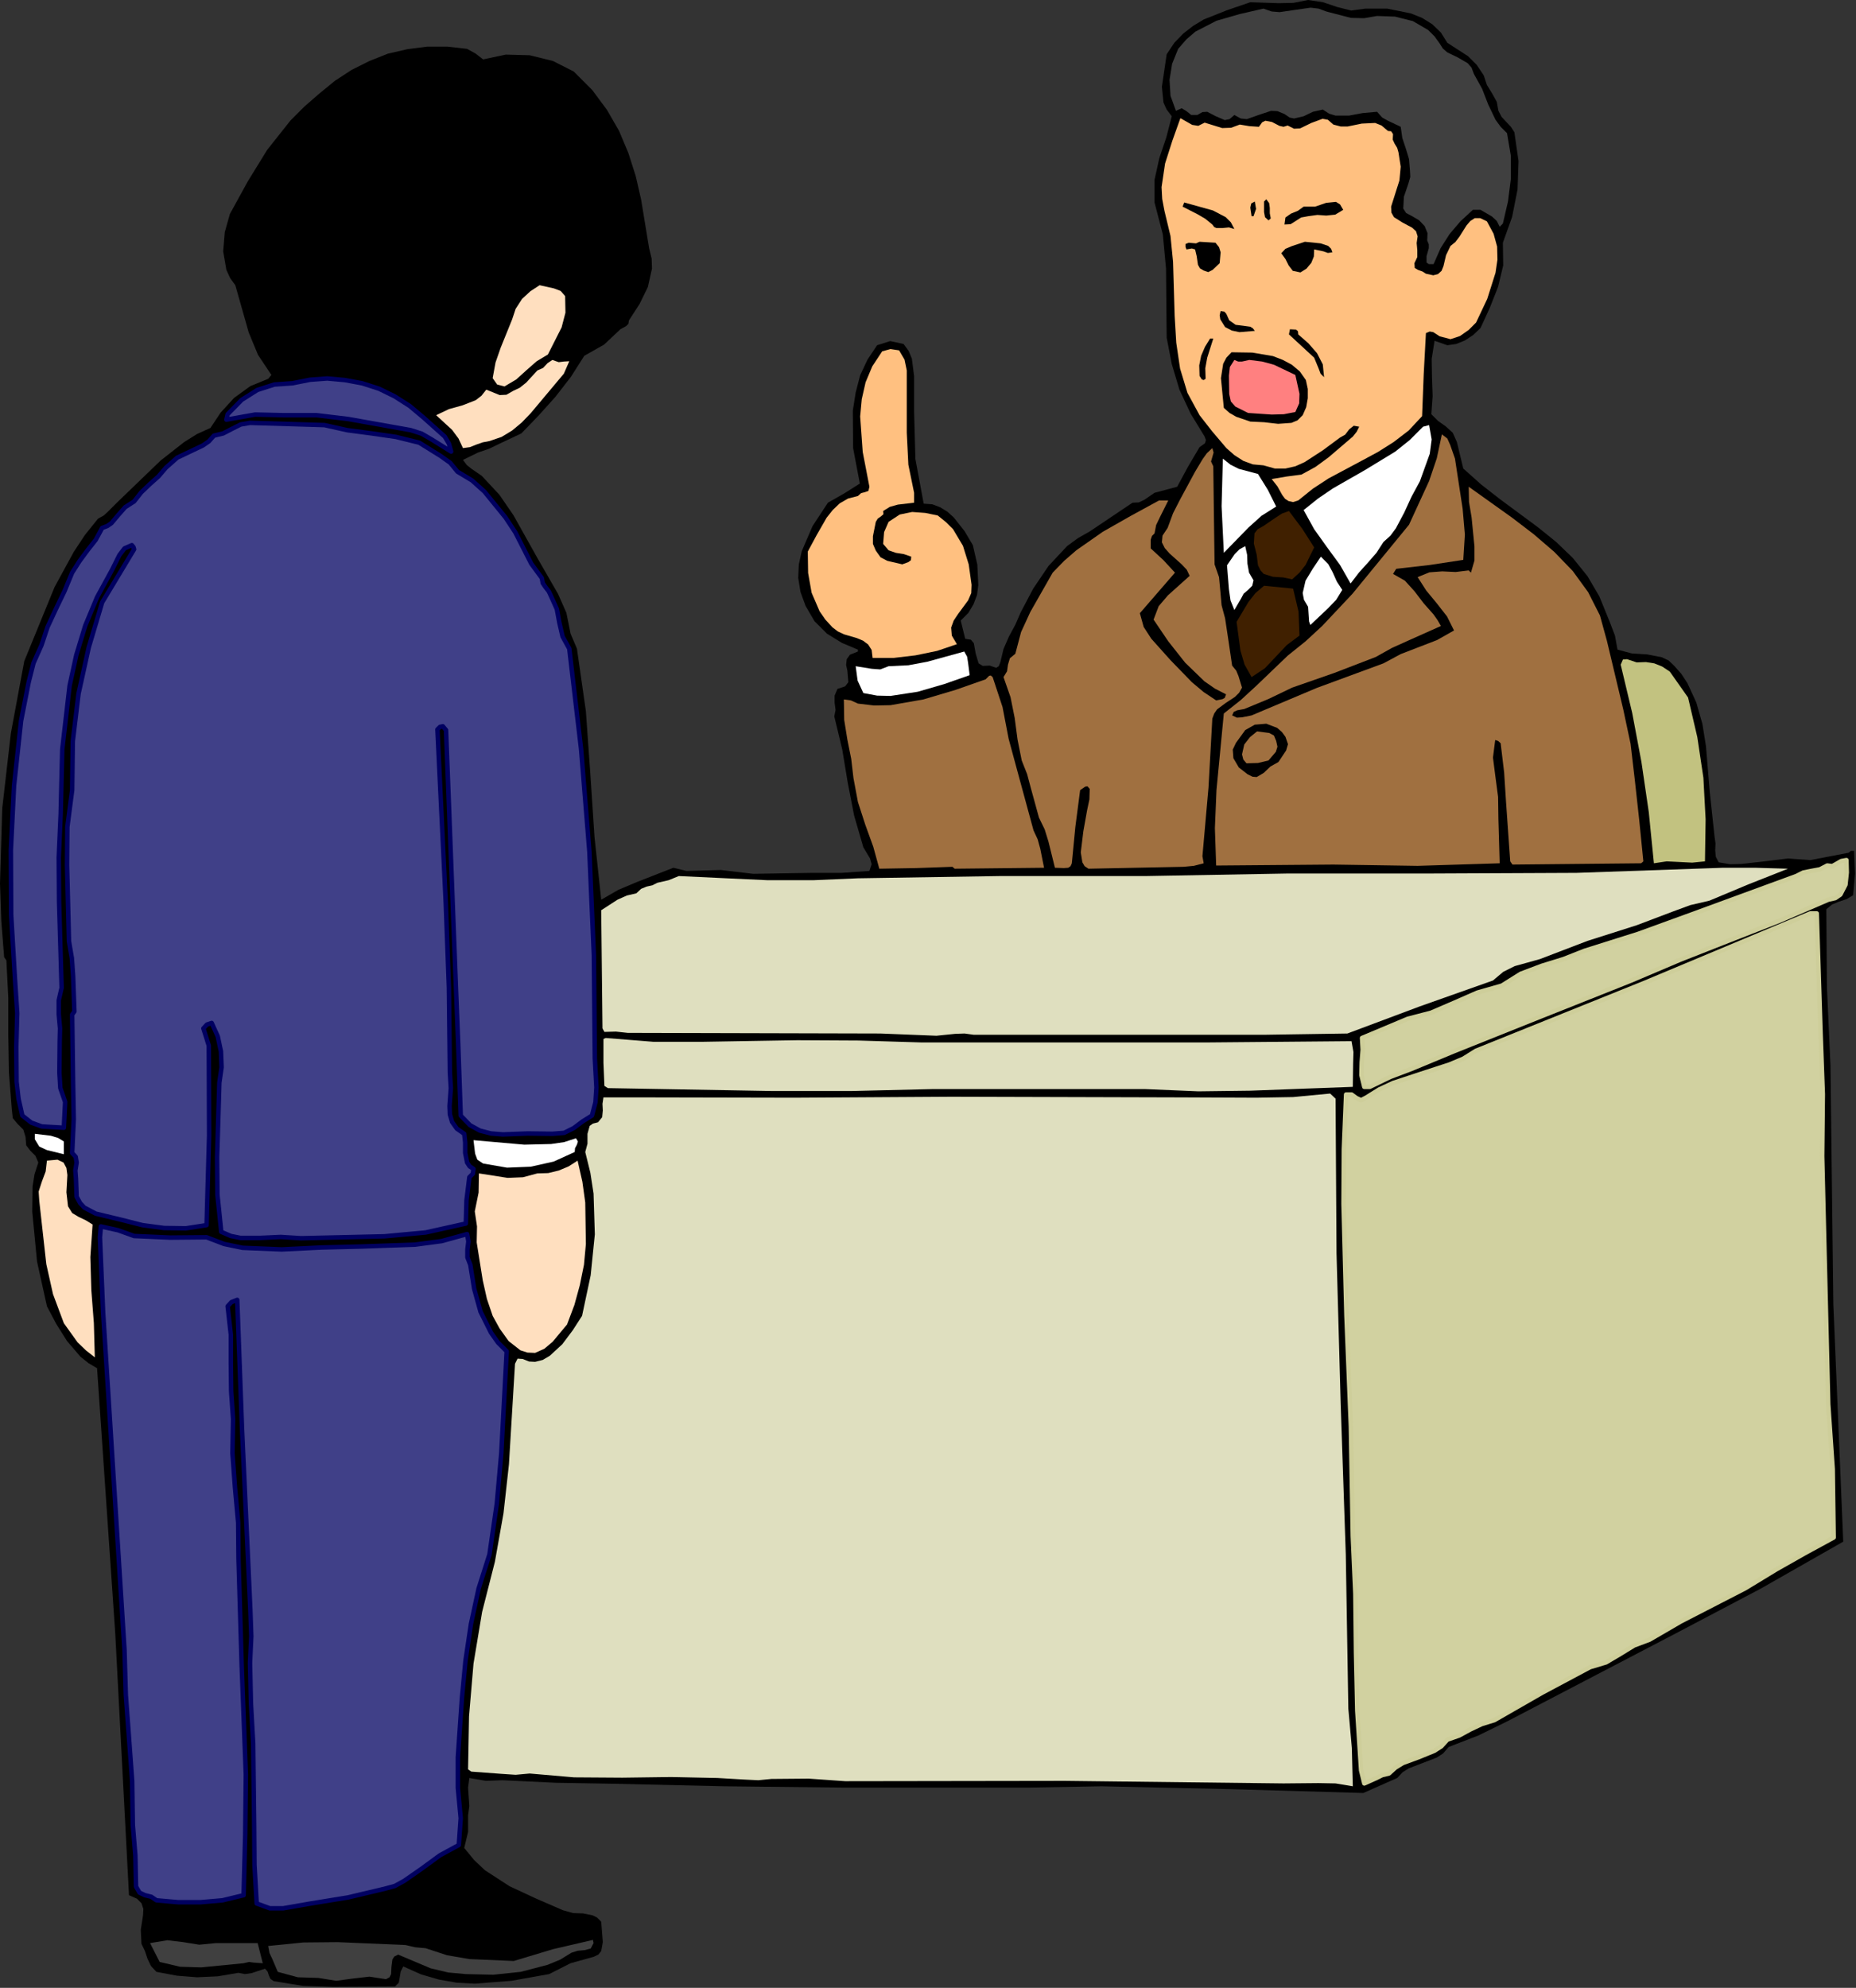
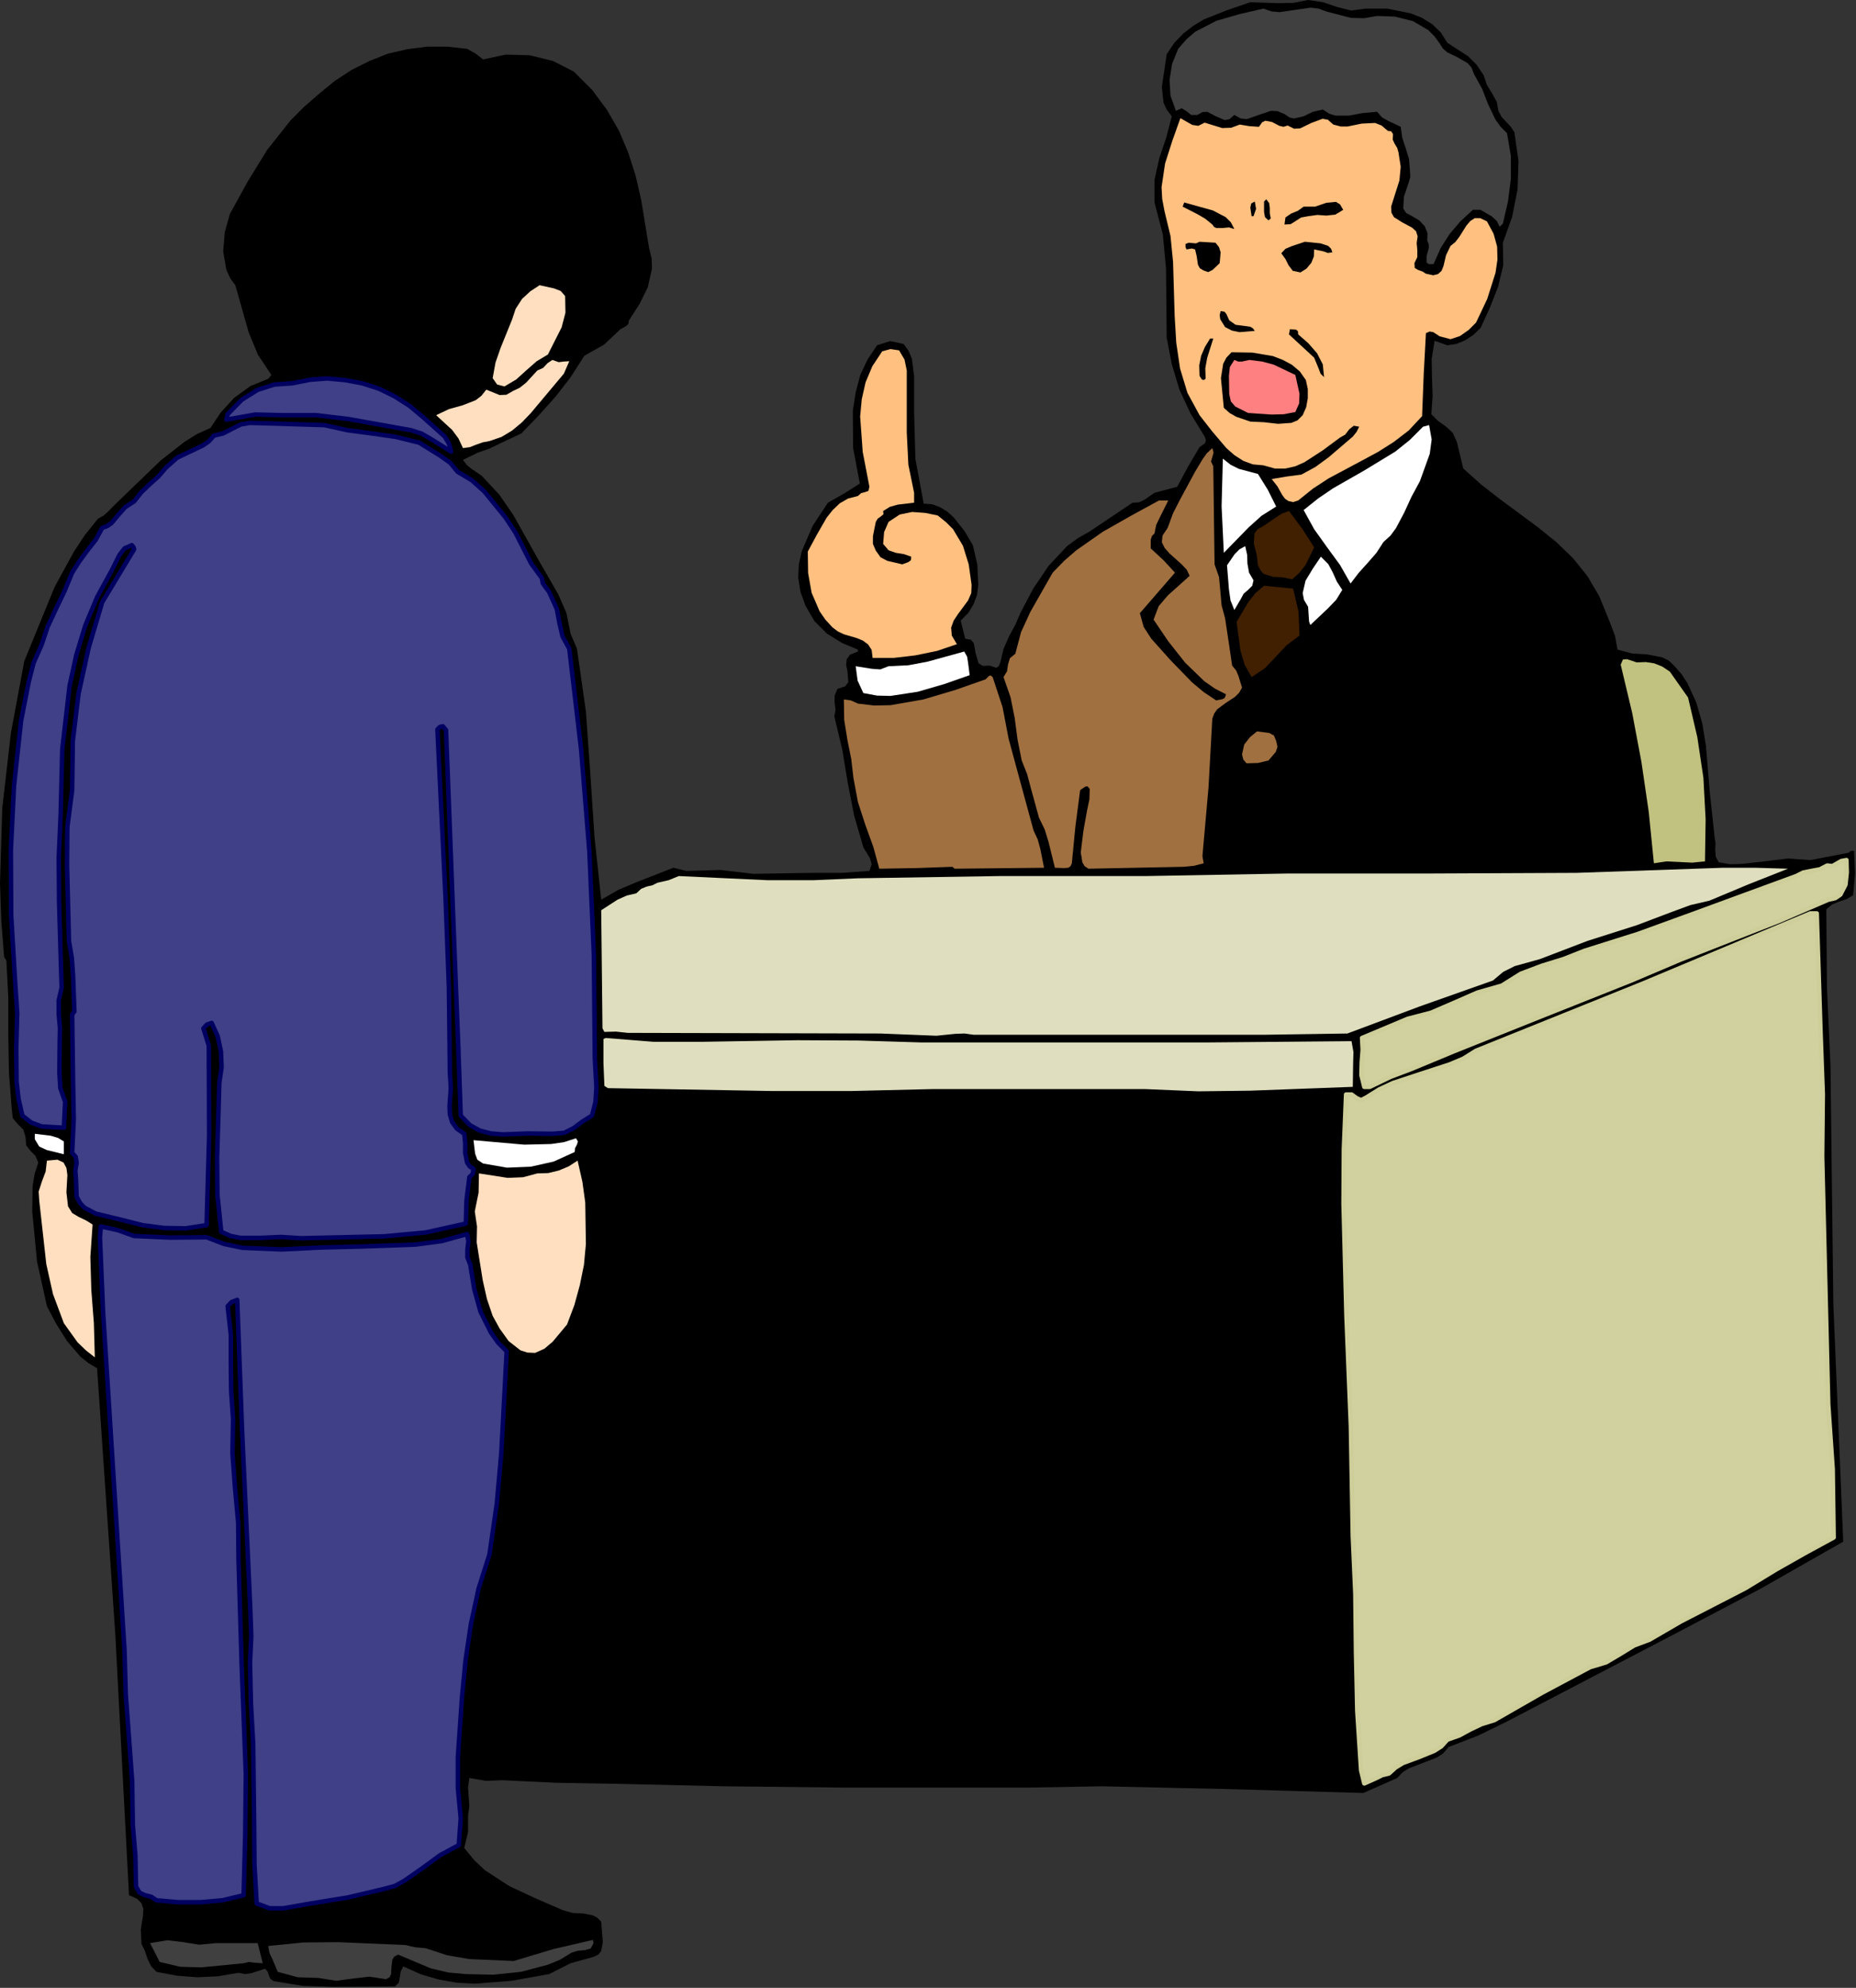
<svg xmlns="http://www.w3.org/2000/svg" xmlns:ns1="http://sodipodi.sourceforge.net/DTD/sodipodi-0.dtd" xmlns:ns2="http://www.inkscape.org/namespaces/inkscape" version="1.0" width="147.65mm" height="158.09mm" id="svg106" ns1:docname="JBIZ065.WMF">
  <rect width="100%" height="100%" fill="#333333" stroke="none" />
  <ns1:namedview pagecolor="#ffffff" bordercolor="#666666" borderopacity="1" objecttolerance="10" gridtolerance="10" guidetolerance="10" ns2:pageopacity="0" ns2:pageshadow="2" ns2:window-width="640" ns2:window-height="480" id="namedview108" />
  <defs id="defs6">
    <clipPath clipPathUnits="userSpaceOnUse" id="clipWmfPath1">
      <path d="M 0,0 L 557.952,0 L 557.952,597.408 L 0,597.408 z" id="path2" />
    </clipPath>
    <pattern id="WMFhbasepattern" patternUnits="userSpaceOnUse" width="6" height="6" x="0" y="0" />
  </defs>
  <path style="fill:#000000;fill-rule:evenodd;fill-opacity:1;stroke:none;" clip-path="url(#clipWmfPath1)" d="  M 410.496,2.592   L 417.12,2.592   L 424.224,4.032   L 427.584,5.376   L 430.656,7.296   L 433.248,9.792   L 435.168,12.864   L 441.408,16.896   L 444,19.488   L 446.112,22.656   L 447.072,25.536   L 448.608,28.032   L 450.048,30.624   L 450.528,33.312   L 451.488,35.136   L 452.832,36.576   L 454.272,38.112   L 455.328,39.744   L 456.576,48.384   L 456.288,56.928   L 454.656,65.184   L 451.872,72.96   L 451.968,79.776   L 450.432,86.208   L 447.936,92.544   L 445.152,98.592   L 442.944,100.704   L 440.448,102.336   L 437.856,103.392   L 435.168,103.776   L 431.328,102.432   L 430.464,107.904   L 430.56,113.472   L 430.752,119.04   L 430.368,124.512   L 432.384,126.528   L 434.688,128.16   L 436.8,130.08   L 438.048,132.864   L 439.968,140.832   L 445.344,145.632   L 451.008,150.048   L 462.432,158.496   L 467.904,162.912   L 472.896,167.712   L 477.312,173.184   L 480.864,179.232   L 484.032,187.008   L 485.568,191.04   L 486.336,195.264   L 490.656,196.416   L 495.264,196.704   L 499.68,197.568   L 501.696,198.528   L 503.328,200.064   L 505.536,202.56   L 507.36,205.344   L 510.048,211.2   L 511.872,217.632   L 512.928,224.256   L 514.08,238.08   L 515.52,251.52   L 515.808,253.536   L 515.712,255.648   L 515.904,257.568   L 516.768,259.2   L 520.224,259.776   L 523.584,259.68   L 530.496,258.912   L 537.504,258.048   L 544.32,258.528   L 555.84,256.32   L 556.512,255.744   L 557.472,255.744   L 557.76,262.56   L 557.184,269.088   L 555.264,270.24   L 552.96,271.008   L 550.848,271.872   L 549.12,273.312   L 549.312,296.832   L 550.368,320.256   L 551.232,391.968   L 554.208,463.392   L 529.248,477.6   L 503.904,490.944   L 453.12,517.44   L 444.48,521.664   L 435.552,525.12   L 433.92,527.04   L 432,528.288   L 427.776,529.92   L 423.552,531.552   L 421.728,532.704   L 420.096,534.432   L 409.92,538.944   L 370.272,537.792   L 331.2,536.928   L 309.696,537.312   L 287.328,537.312   L 253.152,537.312   L 217.92,536.928   L 184.224,536.16   L 167.232,535.872   L 151.008,535.104   L 146.112,535.296   L 141.12,534.432   L 140.736,537.312   L 140.928,540.096   L 141.12,542.88   L 140.736,545.664   L 140.736,550.656   L 139.584,555.456   L 142.56,559.104   L 145.824,562.176   L 153.216,566.976   L 161.28,570.72   L 169.248,574.176   L 172.32,575.04   L 175.296,575.136   L 178.176,575.712   L 179.52,576.384   L 180.768,577.632   L 181.248,583.776   L 180.768,586.464   L 179.904,587.52   L 178.464,588.192   L 171.552,590.112   L 165.12,593.376   L 153.792,595.392   L 142.752,596.256   L 137.376,595.968   L 131.904,595.008   L 126.624,593.472   L 121.248,591.072   L 120.48,592.608   L 120.192,594.336   L 119.904,595.968   L 118.752,597.12   L 100.128,597.216   L 91.104,596.928   L 82.272,595.488   L 81.312,594.816   L 80.832,593.76   L 80.448,592.608   L 79.68,591.744   L 75.648,593.088   L 73.632,593.376   L 71.712,592.992   L 65.472,594.048   L 59.232,594.336   L 53.184,593.856   L 47.04,592.704   L 45.408,590.976   L 44.352,588.768   L 43.584,586.464   L 42.528,584.256   L 42.336,580.032   L 43.008,575.712   L 43.104,573.792   L 42.528,572.064   L 41.184,570.72   L 38.784,569.664   L 34.656,491.04   L 29.184,411.264   L 26.592,409.728   L 24.192,407.808   L 20.16,403.104   L 16.896,397.92   L 14.112,392.64   L 11.136,379.2   L 9.696,364.224   L 9.792,356.64   L 10.368,352.992   L 11.52,349.44   L 10.656,347.424   L 9.12,345.888   L 7.872,344.256   L 7.68,341.76   L 7.008,339.552   L 5.28,337.824   L 3.84,336.096   L 3.552,333.504   L 2.688,322.464   L 2.496,311.232   L 2.496,300   L 1.92,288.672   L 1.248,287.712   L 0.384,276.768   L 0,265.536   L 0.672,242.976   L 3.264,220.416   L 7.296,198.72   L 16.416,176.448   L 22.176,165.888   L 25.536,160.8   L 29.472,155.904   L 31.2,154.944   L 32.544,153.696   L 35.136,151.104   L 48.288,138.432   L 55.392,132.864   L 59.232,130.464   L 63.264,128.64   L 66.336,124.032   L 70.368,119.616   L 75.264,116.064   L 80.64,113.856   L 81.6,112.704   L 77.568,106.656   L 74.784,99.936   L 70.752,85.728   L 69.216,83.616   L 68.064,81.12   L 67.104,75.552   L 67.584,69.792   L 69.12,64.32   L 74.496,54.528   L 80.352,45.024   L 87.36,36.192   L 91.488,32.064   L 96,28.128   L 100.704,24.288   L 105.696,21.024   L 111.072,18.336   L 116.64,16.128   L 122.496,14.784   L 128.448,14.016   L 134.496,14.016   L 140.448,14.688   L 143.04,16.128   L 145.248,17.856   L 152.064,16.416   L 159.264,16.608   L 166.272,18.336   L 172.512,21.504   L 178.08,27.072   L 182.496,33.024   L 186.144,39.36   L 188.928,45.984   L 191.136,52.896   L 192.768,60   L 195.168,74.592   L 195.936,77.76   L 196.032,80.736   L 194.784,86.304   L 192.288,91.392   L 189.12,96.288   L 188.928,97.344   L 188.256,98.016   L 186.528,98.976   L 181.632,103.584   L 175.68,106.944   L 171.648,113.28   L 167.04,119.232   L 161.952,124.896   L 156.768,130.272   L 150.24,133.344   L 147.072,134.88   L 143.712,136.032   L 139.2,138.24   L 140.352,139.776   L 141.792,140.928   L 144.864,143.04   L 150.144,148.704   L 154.368,154.848   L 161.568,167.712   L 167.808,178.56   L 170.304,184.224   L 171.552,190.464   L 173.472,194.976   L 176.16,213.792   L 177.504,232.704   L 178.752,251.616   L 180.768,270.432   L 185.952,267.456   L 191.424,265.152   L 202.464,260.832   L 206.4,261.792   L 216.672,261.504   L 226.464,262.656   L 244.224,262.368   L 253.056,262.368   L 261.408,261.792   L 262.08,259.776   L 261.6,258.048   L 259.584,254.688   L 256.8,245.088   L 254.88,235.2   L 253.248,225.312   L 250.848,215.328   L 251.232,213.408   L 250.944,211.2   L 250.944,209.088   L 251.808,207.072   L 254.112,206.304   L 255.072,205.056   L 254.784,201.6   L 254.4,199.872   L 254.592,198.144   L 255.552,196.8   L 257.952,195.84   L 257.952,195.264   L 253.152,193.248   L 248.64,190.464   L 244.896,186.72   L 242.208,182.112   L 240.672,177.888   L 240,173.664   L 240.192,169.632   L 241.056,165.696   L 244.32,158.112   L 248.928,151.104   L 253.824,148.32   L 258.528,145.344   L 256.512,134.688   L 256.416,123.456   L 257.28,117.984   L 258.624,112.8   L 260.832,108.096   L 263.712,103.776   L 267.648,102.528   L 271.68,103.392   L 273.216,105.504   L 274.176,107.808   L 274.848,113.088   L 274.848,123.84   L 275.232,137.952   L 277.728,151.392   L 280.32,151.584   L 282.624,152.448   L 284.832,153.792   L 286.752,155.52   L 290.016,159.648   L 292.512,163.872   L 293.856,169.728   L 294.144,175.872   L 293.76,178.848   L 292.704,181.632   L 291.168,184.224   L 288.864,186.528   L 290.208,192   L 291.936,192.288   L 292.8,193.344   L 293.376,196.512   L 294.24,199.392   L 295.488,200.16   L 297.6,200.064   L 299.52,200.736   L 300.288,200.256   L 300.768,199.104   L 301.728,195.072   L 303.36,191.328   L 305.28,187.776   L 306.912,184.032   L 310.656,176.928   L 315.264,170.112   L 320.832,164.16   L 324.096,161.76   L 327.648,159.744   L 334.08,155.424   L 340.512,151.104   L 342.432,151.008   L 344.064,150.24   L 347.136,148.128   L 353.952,146.304   L 357.216,140.256   L 360.672,134.4   L 362.304,133.248   L 362.592,132.288   L 362.208,131.232   L 357.984,124.32   L 354.624,117.12   L 352.32,109.44   L 350.784,101.472   L 350.592,80.736   L 349.632,70.464   L 347.136,60.864   L 347.136,54.048   L 348.576,47.52   L 350.688,41.28   L 352.32,34.944   L 350.784,32.928   L 349.824,30.816   L 349.344,26.112   L 350.784,16.32   L 353.088,12.864   L 355.776,10.08   L 358.752,7.776   L 361.92,5.856   L 368.928,3.072   L 375.936,0.672   L 384.48,0.96   L 388.896,0.864   L 393.312,0   L 397.824,0.672   L 402.048,2.112   L 406.272,3.168   L 410.496,2.592  z " id="path8" />
  <path style="fill:#404040;fill-rule:evenodd;fill-opacity:1;stroke:none;" clip-path="url(#clipWmfPath1)" d="  M 414.048,4.8   L 419.424,4.992   L 424.8,6.336   L 429.408,9.024   L 431.328,10.944   L 432.864,13.056   L 433.824,14.592   L 435.168,15.744   L 438.336,17.28   L 441.312,19.008   L 442.464,20.352   L 443.136,22.176   L 445.632,26.688   L 447.456,31.392   L 449.664,36   L 451.2,38.112   L 453.12,40.032   L 454.272,46.848   L 454.272,53.76   L 453.408,60.576   L 451.872,67.2   L 450.912,68.16   L 450.048,66.432   L 448.608,65.088   L 445.152,63.072   L 442.848,63.072   L 439.104,66.528   L 435.84,70.368   L 433.152,74.592   L 431.04,79.392   L 429.6,79.392   L 428.928,78.912   L 428.928,76.992   L 429.6,74.592   L 429.6,73.44   L 429.12,72.288   L 429.216,70.08   L 428.352,67.968   L 426.72,66.24   L 424.608,64.992   L 422.784,64.032   L 421.92,62.688   L 422.112,59.136   L 423.456,55.2   L 424.032,53.184   L 423.936,51.264   L 423.648,47.808   L 422.688,44.64   L 421.632,41.472   L 421.152,38.112   L 417.312,36.288   L 415.584,35.328   L 414.048,33.6   L 409.728,33.984   L 405.6,34.752   L 401.568,34.752   L 399.648,34.176   L 397.728,32.928   L 394.752,33.6   L 391.968,34.944   L 389.088,35.616   L 387.744,35.328   L 386.208,34.272   L 384.096,33.408   L 382.176,33.312   L 378.432,34.56   L 374.88,35.808   L 373.056,35.616   L 371.136,34.56   L 369.696,35.808   L 368.256,36.096   L 365.568,34.944   L 362.976,33.6   L 361.536,33.696   L 360,34.56   L 358.176,34.56   L 356.736,33.408   L 355.296,32.544   L 353.568,33.312   L 351.936,28.8   L 351.648,24   L 352.416,19.2   L 354.24,14.688   L 356.736,11.808   L 359.424,9.504   L 365.76,6.24   L 372.768,4.224   L 379.872,2.592   L 382.368,3.456   L 384.768,3.648   L 389.376,2.976   L 394.08,2.304   L 396.48,2.592   L 398.784,3.456   L 406.176,5.376   L 410.112,5.472   L 414.048,4.8  z " id="path10" />
  <path style="fill:#000000;fill-rule:evenodd;fill-opacity:1;stroke:none;" clip-path="url(#clipWmfPath1)" d="  M 144,20.832   L 145.152,21.12   L 146.112,20.448   L 147.072,19.584   L 148.128,19.2   L 154.176,18.528   L 159.936,19.008   L 165.504,20.544   L 170.88,23.04   L 176.448,28.608   L 180.864,34.464   L 184.32,40.8   L 187.008,47.424   L 189.12,54.336   L 190.848,61.44   L 193.536,75.84   L 192.96,82.848   L 191.328,89.664   L 190.08,78.624   L 188.448,73.44   L 185.568,68.832   L 184.8,70.944   L 185.568,72.96   L 186.72,75.168   L 187.2,77.472   L 188.832,86.592   L 188.544,91.2   L 186.912,95.328   L 182.976,99.552   L 178.464,102.816   L 173.664,105.12   L 168.384,105.888   L 171.744,97.44   L 172.704,92.832   L 172.512,87.744   L 170.592,85.632   L 168.288,84.384   L 162.912,83.232   L 158.688,84.768   L 155.712,87.36   L 153.504,90.624   L 151.872,94.368   L 149.28,102.528   L 147.744,106.368   L 145.536,109.728   L 145.248,112.8   L 144.096,115.2   L 142.272,117.216   L 139.872,119.04   L 134.304,120.864   L 128.64,122.304   L 127.008,121.92   L 122.784,118.368   L 117.984,115.488   L 112.8,113.376   L 107.328,111.936   L 101.76,111.264   L 96,111.072   L 84.768,112.704   L 82.176,109.44   L 79.968,105.792   L 76.704,98.112   L 74.496,89.952   L 72.864,81.6   L 73.824,76.128   L 74.496,73.44   L 75.84,71.04   L 75.168,70.464   L 73.056,72.384   L 71.808,74.688   L 70.752,80.064   L 70.368,80.256   L 69.12,75.072   L 69.312,70.176   L 70.656,65.568   L 72.768,61.056   L 78.144,52.512   L 80.736,48.288   L 82.848,43.872   L 91.2,35.712   L 99.744,27.456   L 104.352,23.904   L 109.248,20.928   L 114.624,18.816   L 120.384,17.664   L 125.184,16.224   L 129.984,15.84   L 139.872,16.992   L 142.272,18.528   L 143.328,19.584   L 144,20.832  z " id="path12" />
  <path style="fill:#ffc080;fill-rule:evenodd;fill-opacity:1;stroke:none;" clip-path="url(#clipWmfPath1)" d="  M 362.208,36.864   L 367.488,38.496   L 370.176,38.4   L 372.768,37.44   L 375.648,37.92   L 378.528,38.112   L 379.488,36.768   L 380.448,36.288   L 382.464,36.672   L 384.672,37.824   L 385.92,38.112   L 387.168,37.728   L 389.088,38.688   L 390.912,38.592   L 394.272,36.96   L 397.632,35.712   L 399.264,36   L 400.896,37.44   L 403.104,38.016   L 405.216,38.016   L 409.44,37.152   L 413.472,36.96   L 415.392,37.728   L 417.312,39.36   L 418.272,39.456   L 418.848,40.32   L 418.752,41.952   L 419.328,43.2   L 420.096,44.448   L 420.48,45.792   L 421.152,50.112   L 420.768,54.24   L 418.272,62.112   L 418.368,63.936   L 419.136,65.28   L 421.728,66.912   L 424.608,68.448   L 425.76,69.504   L 426.24,71.04   L 425.952,73.056   L 426.144,75.168   L 426.144,77.28   L 425.28,79.104   L 425.376,80.544   L 426.336,81.12   L 427.68,81.6   L 428.736,82.272   L 430.944,82.752   L 432.384,82.368   L 433.44,81.408   L 434.016,79.968   L 434.784,76.704   L 436.128,73.92   L 437.568,72.768   L 438.816,71.136   L 440.928,67.776   L 442.08,66.432   L 443.424,65.568   L 445.056,65.568   L 447.072,66.528   L 449.088,70.272   L 450.144,74.112   L 450.24,78.048   L 449.664,81.984   L 447.168,89.856   L 443.808,96.96   L 441.6,99.168   L 439.008,100.992   L 436.128,101.952   L 432.864,101.088   L 430.944,99.84   L 429.888,99.648   L 428.736,100.128   L 428.064,112.608   L 427.584,125.088   L 423.552,129.408   L 419.04,132.864   L 414.336,135.84   L 409.344,138.528   L 399.456,143.808   L 394.752,146.88   L 390.336,150.432   L 388.8,150.912   L 387.456,150.624   L 386.4,149.952   L 385.536,148.8   L 384.096,146.208   L 382.368,144   L 386.88,143.232   L 391.296,142.656   L 395.52,140.352   L 399.456,137.472   L 406.752,131.232   L 407.904,129.792   L 408.672,128.256   L 407.04,127.968   L 405.696,129.024   L 404.448,130.656   L 402.912,131.52   L 397.728,135.36   L 392.256,138.912   L 389.472,140.16   L 386.496,140.832   L 383.328,140.832   L 379.872,139.872   L 376.704,139.584   L 373.824,138.528   L 371.136,136.8   L 368.736,134.688   L 364.416,129.6   L 360.672,124.8   L 357.024,118.08   L 354.816,110.784   L 353.664,103.008   L 353.184,94.944   L 352.704,78.72   L 351.936,70.944   L 350.112,63.36   L 349.44,59.808   L 349.248,56.256   L 350.304,49.152   L 352.512,42.24   L 354.912,35.52   L 358.464,37.536   L 360.288,37.824   L 362.208,36.864  z " id="path14" />
  <path style="fill:#000000;fill-rule:evenodd;fill-opacity:1;stroke:none;" clip-path="url(#clipWmfPath1)" d="  M 382.08,65.664   L 381.408,66.24   L 380.352,65.28   L 380.064,63.744   L 380.064,60.576   L 380.736,59.904   L 381.6,61.056   L 381.792,62.496   L 381.792,64.128   L 382.08,65.664  z " id="path16" />
  <path style="fill:#000000;fill-rule:evenodd;fill-opacity:1;stroke:none;" clip-path="url(#clipWmfPath1)" d="  M 377.28,60.576   L 377.664,62.784   L 376.896,64.992   L 376.32,64.992   L 375.936,62.4   L 376.224,61.152   L 377.28,60.576  z " id="path18" />
  <path style="fill:#000000;fill-rule:evenodd;fill-opacity:1;stroke:none;" clip-path="url(#clipWmfPath1)" d="  M 403.872,63.072   L 401.472,64.512   L 398.784,64.8   L 396.096,64.608   L 393.312,64.992   L 391.2,65.376   L 389.568,66.432   L 388.032,67.392   L 386.208,67.488   L 386.496,65.376   L 388.128,64.224   L 390.24,63.36   L 391.968,62.112   L 395.424,62.112   L 398.784,60.96   L 401.664,60.672   L 402.912,61.44   L 403.872,63.072  z " id="path20" />
  <path style="fill:#000000;fill-rule:evenodd;fill-opacity:1;stroke:none;" clip-path="url(#clipWmfPath1)" d="  M 371.136,68.832   L 369.504,68.352   L 367.584,68.544   L 365.76,68.544   L 365.088,68.256   L 364.512,67.488   L 362.4,65.76   L 360.096,64.416   L 355.584,62.112   L 356.064,60.864   L 364.704,63.264   L 368.544,65.28   L 370.08,66.816   L 371.136,68.832  z " id="path22" />
  <path style="fill:#000000;fill-rule:evenodd;fill-opacity:1;stroke:none;" clip-path="url(#clipWmfPath1)" d="  M 365.472,72.96   L 366.528,74.304   L 367.008,75.84   L 366.72,79.104   L 364.608,81.12   L 363.264,81.792   L 361.92,81.312   L 360.768,80.64   L 360.192,79.584   L 359.808,76.992   L 359.328,74.976   L 358.368,74.688   L 356.736,74.976   L 356.448,74.208   L 356.448,73.344   L 357.408,72.96   L 358.464,73.056   L 359.616,73.152   L 360.672,72.672   L 365.472,72.96  z " id="path24" />
  <path style="fill:#000000;fill-rule:evenodd;fill-opacity:1;stroke:none;" clip-path="url(#clipWmfPath1)" d="  M 400.608,75.84   L 399.264,76.032   L 397.92,75.552   L 395.136,74.976   L 395.04,77.088   L 394.272,79.008   L 392.832,80.736   L 391.008,81.888   L 388.704,81.408   L 387.456,79.776   L 386.496,77.856   L 385.248,76.128   L 386.496,74.784   L 388.32,74.016   L 392.352,72.672   L 397.056,73.152   L 399.36,73.92   L 400.224,74.784   L 400.608,75.84  z " id="path26" />
  <path style="fill:#000000;fill-rule:evenodd;fill-opacity:1;stroke:none;" clip-path="url(#clipWmfPath1)" d="  M 392.64,75.84   L 392.16,78.048   L 391.584,78.912   L 390.72,79.392   L 389.664,79.2   L 389.472,78.144   L 389.376,76.512   L 389.472,75.648   L 390.336,75.264   L 391.68,75.168   L 392.64,75.84  z " id="path28" />
  <path style="fill:#000000;fill-rule:evenodd;fill-opacity:1;stroke:none;" clip-path="url(#clipWmfPath1)" d="  M 364.512,76.512   L 364.128,78.72   L 362.88,78.72   L 362.496,75.456   L 363.744,75.552   L 364.512,76.512  z " id="path30" />
  <path style="fill:#ffdfbf;fill-rule:evenodd;fill-opacity:1;stroke:none;" clip-path="url(#clipWmfPath1)" d="  M 169.92,88.992   L 170.016,93.984   L 168.864,98.4   L 164.736,106.56   L 161.376,108.576   L 158.304,111.264   L 155.232,114.048   L 151.68,116.16   L 149.472,115.584   L 148.128,113.664   L 148.992,108.96   L 150.528,104.544   L 153.984,96   L 155.04,92.832   L 156.96,89.856   L 159.456,87.552   L 162.24,85.728   L 166.56,86.688   L 168.576,87.456   L 169.92,88.992  z " id="path32" />
  <path style="fill:#000000;fill-rule:evenodd;fill-opacity:1;stroke:none;" clip-path="url(#clipWmfPath1)" d="  M 369.6,96.288   L 371.52,97.632   L 373.824,97.92   L 375.936,98.208   L 376.704,98.688   L 377.28,99.456   L 372.672,99.84   L 370.368,99.36   L 368.352,98.304   L 366.912,96   L 366.72,94.752   L 367.008,93.504   L 368.16,93.696   L 368.736,94.368   L 369.6,96.288  z " id="path34" />
  <path style="fill:#000000;fill-rule:evenodd;fill-opacity:1;stroke:none;" clip-path="url(#clipWmfPath1)" d="  M 390.336,100.512   L 393.408,103.2   L 396,106.176   L 397.728,109.536   L 398.112,113.376   L 397.056,112.32   L 396.48,110.784   L 395.136,107.52   L 387.552,100.512   L 387.84,98.976   L 389.664,99.072   L 390.24,99.552   L 390.336,100.512  z " id="path36" />
  <path style="fill:#000000;fill-rule:evenodd;fill-opacity:1;stroke:none;" clip-path="url(#clipWmfPath1)" d="  M 364.8,101.76   L 362.976,107.52   L 362.4,110.688   L 362.496,113.856   L 361.92,114.24   L 361.344,114.048   L 360.672,112.992   L 360.576,109.824   L 361.152,106.944   L 362.304,104.256   L 363.84,101.76   L 364.8,101.76  z " id="path38" />
  <path style="fill:#ffc080;fill-rule:evenodd;fill-opacity:1;stroke:none;" clip-path="url(#clipWmfPath1)" d="  M 272.64,111.36   L 272.64,130.08   L 273.12,139.68   L 274.848,148.128   L 274.848,151.104   L 269.952,151.68   L 267.552,152.352   L 265.536,153.6   L 265.632,154.56   L 264.864,155.232   L 263.904,155.904   L 263.328,156.864   L 262.464,161.184   L 262.464,163.488   L 263.328,165.504   L 264.768,167.52   L 266.784,168.576   L 271.296,169.632   L 273.12,168.96   L 273.888,168.384   L 273.984,167.328   L 271.776,166.56   L 269.376,166.176   L 267.168,165.408   L 265.536,163.488   L 265.824,159.936   L 267.168,156.864   L 270.528,154.656   L 274.272,153.888   L 278.208,154.176   L 281.952,154.944   L 284.448,156.96   L 286.56,159.072   L 289.536,164.064   L 291.264,169.632   L 292.128,175.776   L 292.032,178.272   L 291.072,180.48   L 288.096,184.512   L 286.752,186.528   L 285.984,188.64   L 286.176,191.04   L 287.712,193.632   L 281.76,195.648   L 275.232,196.992   L 268.704,197.76   L 262.368,197.76   L 262.08,195.36   L 261.024,193.728   L 259.488,192.576   L 257.664,191.808   L 253.728,190.656   L 251.904,189.792   L 250.272,188.544   L 248.16,186.24   L 246.432,183.744   L 244.032,178.176   L 242.976,172.224   L 242.88,165.792   L 245.568,160.8   L 248.544,155.616   L 250.368,153.312   L 252.48,151.296   L 254.976,149.856   L 257.952,149.088   L 258.912,148.224   L 260.064,147.936   L 261.12,147.552   L 261.408,146.304   L 259.392,135.84   L 258.624,125.184   L 259.104,120   L 260.256,114.912   L 262.272,110.112   L 265.248,105.6   L 267.744,104.928   L 270.336,105.312   L 271.968,108.096   L 272.64,111.36  z " id="path40" />
  <path style="fill:#000000;fill-rule:evenodd;fill-opacity:1;stroke:none;" clip-path="url(#clipWmfPath1)" d="  M 392.64,114.24   L 393.216,116.928   L 393.216,119.712   L 392.736,122.4   L 391.68,124.8   L 390.144,126.336   L 388.32,127.104   L 384.288,127.392   L 380.064,126.912   L 375.936,126.72   L 371.712,125.28   L 369.696,124.128   L 367.968,122.592   L 367.104,113.664   L 367.776,109.344   L 368.736,107.52   L 370.272,105.888   L 376.512,105.984   L 382.752,107.04   L 385.728,108.192   L 388.416,109.632   L 390.816,111.648   L 392.64,114.24  z " id="path42" />
  <path style="fill:#ffdfbf;fill-rule:evenodd;fill-opacity:1;stroke:none;" clip-path="url(#clipWmfPath1)" d="  M 171.168,108.576   L 169.536,112.32   L 159.552,124.224   L 156.864,127.008   L 153.984,129.408   L 150.816,131.328   L 147.168,132.576   L 145.152,132.96   L 143.232,133.632   L 141.312,134.4   L 139.2,134.688   L 137.856,131.808   L 135.936,129.216   L 131.136,124.8   L 134.976,122.976   L 139.104,121.824   L 143.04,120.288   L 144.768,118.944   L 146.208,117.12   L 150.24,118.752   L 152.256,118.656   L 154.272,117.504   L 156.288,116.544   L 158.208,115.008   L 161.568,111.36   L 163.296,110.592   L 164.64,109.152   L 166.08,108.192   L 168,108.864   L 169.536,108.672   L 171.168,108.576  z " id="path44" />
  <path style="fill:#ff8080;fill-rule:evenodd;fill-opacity:1;stroke:none;" clip-path="url(#clipWmfPath1)" d="  M 375.648,108.192   L 379.488,108.672   L 383.04,109.632   L 389.472,112.704   L 390.72,118.368   L 390.624,121.248   L 389.472,123.84   L 386.016,124.512   L 382.368,124.608   L 375.264,124.128   L 371.424,122.208   L 370.08,120.672   L 369.6,118.464   L 369.504,112.896   L 369.792,110.304   L 371.136,108.192   L 372.288,108.672   L 373.44,108.672   L 375.648,108.192  z " id="path46" />
  <path style="fill:#404088;fill-rule:evenodd;fill-opacity:1;stroke:#000060;stroke-width:1.344px;stroke-linecap:round;stroke-linejoin:round;stroke-miterlimit:4;stroke-dasharray:none;stroke-opacity:1;" clip-path="url(#clipWmfPath1)" d="  M 133.728,131.232   L 134.976,133.344   L 135.648,135.744   L 129.792,132.096   L 126.816,130.368   L 123.552,129.312   L 104.736,125.952   L 95.136,124.8   L 85.152,124.8   L 76.704,124.608   L 68.064,126.144   L 68.448,124.512   L 72.672,120.192   L 77.376,117.216   L 82.464,115.584   L 87.936,115.2   L 93.216,114.144   L 98.4,113.76   L 103.68,114.24   L 108.864,115.2   L 113.952,116.832   L 118.656,119.136   L 123.168,122.016   L 127.296,125.472   L 133.728,131.232  z " id="path48" />
  <path style="fill:#404088;fill-rule:evenodd;fill-opacity:1;stroke:#000060;stroke-width:1.344px;stroke-linecap:round;stroke-linejoin:round;stroke-miterlimit:4;stroke-dasharray:none;stroke-opacity:1;" clip-path="url(#clipWmfPath1)" d="  M 97.536,127.776   L 104.448,129.312   L 111.744,130.272   L 119.04,131.328   L 126.048,133.056   L 132.384,136.992   L 135.36,139.104   L 137.568,141.792   L 141.888,144.384   L 145.632,147.744   L 151.968,155.52   L 154.944,160.032   L 157.344,164.736   L 159.744,169.44   L 162.912,173.76   L 163.2,175.296   L 164.064,176.544   L 165.024,177.792   L 165.696,179.232   L 167.424,183.072   L 168.192,187.2   L 169.152,191.328   L 171.168,194.976   L 174.72,225.216   L 177.216,256.032   L 178.56,287.136   L 178.848,318.144   L 179.328,326.88   L 179.04,331.296   L 177.984,335.328   L 175.2,337.056   L 172.512,339.072   L 169.632,340.512   L 166.08,340.8   L 158.688,340.704   L 151.2,340.992   L 147.648,340.704   L 144.288,339.84   L 141.312,338.208   L 138.528,335.328   L 137.76,313.632   L 136.896,291.84   L 134.112,219.456   L 133.152,218.304   L 132.288,218.496   L 131.52,219.264   L 134.016,271.104   L 134.976,296.928   L 135.264,322.272   L 135.552,327.072   L 135.168,332.448   L 135.264,334.944   L 135.936,337.248   L 137.376,339.264   L 139.584,340.8   L 139.872,343.488   L 139.872,346.56   L 140.448,349.44   L 141.216,350.592   L 142.368,351.36   L 142.176,352.8   L 141.12,353.856   L 140.256,360.864   L 140.064,367.776   L 127.968,370.464   L 115.584,371.616   L 90.528,372.192   L 84.384,371.808   L 78.24,372.096   L 72.288,372.096   L 69.408,371.52   L 66.528,370.272   L 65.376,359.136   L 65.28,347.904   L 65.952,325.44   L 66.624,320.832   L 66.432,316.032   L 65.472,311.52   L 63.648,307.488   L 62.208,307.968   L 61.152,309.12   L 62.784,314.304   L 62.88,341.28   L 62.112,368.256   L 55.872,369.216   L 49.344,369.12   L 42.816,368.256   L 36.768,366.72   L 28.8,364.8   L 25.344,362.976   L 24.096,361.632   L 23.04,359.712   L 22.848,354.432   L 22.656,351.84   L 23.04,349.44   L 22.752,347.712   L 21.696,346.56   L 22.176,336.384   L 21.984,325.824   L 21.696,304.992   L 22.368,304.032   L 21.984,293.376   L 21.6,288   L 20.736,282.912   L 20.16,259.968   L 20.256,248.544   L 21.696,237.504   L 21.888,222.816   L 23.616,208.512   L 26.688,194.592   L 30.72,181.056   L 40.32,165.12   L 40.128,164.448   L 39.648,163.872   L 37.44,164.832   L 35.904,166.848   L 33.6,171.456   L 29.184,179.52   L 25.632,188.064   L 22.944,196.896   L 20.928,206.112   L 18.72,225.216   L 18.24,244.8   L 17.664,257.76   L 17.76,271.008   L 18.528,296.928   L 17.664,300.672   L 17.664,304.896   L 18.048,309.12   L 17.952,312.96   L 17.856,322.464   L 18.144,327.072   L 19.584,331.2   L 19.2,338.976   L 12.576,338.592   L 9.408,337.44   L 6.72,335.328   L 5.568,330.24   L 4.992,325.152   L 4.896,314.784   L 5.184,304.512   L 4.512,294.432   L 3.36,275.04   L 3.264,255.552   L 4.224,236.16   L 6.336,216.672   L 8.64,204.96   L 10.08,199.296   L 12.48,193.92   L 14.304,188.448   L 16.8,183.072   L 19.392,177.696   L 21.696,172.128   L 23.904,168.672   L 26.304,165.408   L 28.8,162.24   L 30.72,158.688   L 32.256,158.112   L 33.504,157.248   L 35.52,154.848   L 37.632,152.448   L 40.32,150.72   L 42.432,148.032   L 45.024,145.536   L 47.616,143.232   L 49.92,140.544   L 53.28,137.568   L 57.12,135.744   L 60.96,133.92   L 62.784,132.672   L 64.32,130.944   L 67.104,130.272   L 69.696,128.928   L 72.384,127.584   L 75.168,127.104   L 97.536,127.776  z " id="path50" />
  <path style="fill:#ffffff;fill-rule:evenodd;fill-opacity:1;stroke:none;" clip-path="url(#clipWmfPath1)" d="  M 426.912,144.672   L 424.416,149.28   L 422.208,154.08   L 419.712,158.784   L 418.08,160.992   L 415.968,162.912   L 413.856,166.176   L 411.264,169.152   L 408.576,172.128   L 406.08,175.392   L 402.912,169.824   L 398.976,164.448   L 395.136,159.072   L 391.968,153.312   L 396.288,149.856   L 400.8,146.784   L 410.208,141.408   L 419.52,135.744   L 423.84,132.288   L 427.872,128.256   L 429.696,127.776   L 430.464,132.096   L 429.888,136.416   L 426.912,144.672  z " id="path52" />
-   <path style="fill:#a07040;fill-rule:evenodd;fill-opacity:1;stroke:none;" clip-path="url(#clipWmfPath1)" d="  M 437.472,137.856   L 439.776,152.928   L 440.448,160.704   L 439.968,168.288   L 429.888,169.824   L 419.808,170.976   L 418.848,172.512   L 422.4,174.528   L 425.28,177.696   L 428.064,181.344   L 431.04,184.704   L 432.192,186.336   L 433.248,188.16   L 423.36,192.576   L 418.464,194.784   L 413.664,197.472   L 401.184,202.272   L 388.512,206.688   L 381.312,210.144   L 374.112,213.12   L 372,213.504   L 370.944,213.984   L 370.464,215.04   L 371.904,215.712   L 373.44,215.616   L 376.32,215.04   L 395.904,206.784   L 415.968,199.392   L 421.152,196.608   L 426.624,194.496   L 432.096,192.384   L 437.184,189.504   L 435.072,185.28   L 432,181.344   L 428.832,177.504   L 426.24,173.472   L 429.792,172.032   L 433.632,171.744   L 437.664,171.936   L 441.6,171.456   L 442.272,172.128   L 443.328,168.48   L 443.328,164.256   L 442.464,155.52   L 441.696,150.912   L 441.6,146.304   L 454.656,155.616   L 461.184,160.608   L 467.328,165.888   L 472.896,171.648   L 477.504,177.984   L 481.056,184.992   L 483.168,192.672   L 488.064,213.216   L 490.272,223.584   L 491.52,234.24   L 492.864,246.432   L 494.112,258.912   L 493.44,259.488   L 473.952,259.68   L 454.752,259.872   L 454.08,258.912   L 452.832,241.248   L 452.256,232.224   L 451.2,223.392   L 450.432,222.72   L 449.568,222.432   L 448.896,227.712   L 449.568,232.992   L 450.432,239.52   L 450.528,246.144   L 450.912,259.488   L 426.24,260.256   L 400.896,259.872   L 365.664,260.16   L 365.28,248.928   L 365.76,237.504   L 367.968,214.464   L 373.056,210.432   L 377.76,206.112   L 387.168,197.088   L 392.544,192.768   L 397.536,188.16   L 406.656,178.464   L 423.648,157.728   L 429.696,144.576   L 432,137.76   L 433.536,130.56   L 435.168,131.808   L 436.032,133.728   L 437.472,137.856  z " id="path54" />
  <path style="fill:#a07040;fill-rule:evenodd;fill-opacity:1;stroke:none;" clip-path="url(#clipWmfPath1)" d="  M 364.8,140.16   L 365.184,169.632   L 366.528,173.472   L 366.912,177.6   L 367.296,181.92   L 368.352,185.856   L 369.408,192.864   L 370.464,200.064   L 371.712,201.6   L 372.384,203.232   L 373.44,206.688   L 372.576,208.224   L 371.328,209.472   L 368.544,211.296   L 365.952,213.216   L 365.088,214.464   L 364.512,216   L 363.36,236.736   L 361.536,257.376   L 361.92,259.488   L 358.944,260.256   L 355.872,260.544   L 327.264,261.12   L 326.112,260.352   L 325.44,259.2   L 324.96,256.224   L 325.728,249.888   L 326.88,243.456   L 327.552,240.288   L 327.648,237.12   L 326.976,236.352   L 326.304,236.448   L 324.768,237.504   L 323.328,248.544   L 322.272,259.488   L 321.888,260.352   L 321.216,260.832   L 319.872,260.928   L 317.184,260.832   L 315.264,253.056   L 314.112,249.312   L 312.384,245.76   L 309.984,237.024   L 308.832,232.704   L 307.2,228.576   L 305.952,222.336   L 305.088,215.808   L 303.84,209.568   L 301.728,203.52   L 302.784,201.792   L 303.072,199.776   L 303.648,197.856   L 305.28,196.512   L 307.008,189.984   L 309.792,183.936   L 316.512,172.128   L 319.968,168.576   L 323.616,165.408   L 331.584,159.84   L 340.032,155.04   L 348.48,150.432   L 351.264,150.432   L 348.768,155.424   L 347.616,157.824   L 347.136,160.32   L 346.368,161.088   L 345.984,162.24   L 345.984,164.832   L 349.824,168.384   L 353.28,172.128   L 342.72,184.32   L 343.872,188.448   L 346.176,192   L 351.936,198.432   L 358.368,205.056   L 361.92,208.032   L 365.664,210.528   L 367.584,210.144   L 368.256,209.76   L 368.64,208.704   L 365.28,206.976   L 362.112,204.768   L 356.352,199.2   L 351.264,192.768   L 346.848,186.24   L 348.384,182.208   L 351.168,178.944   L 357.696,173.088   L 356.832,171.264   L 355.296,169.632   L 351.648,166.368   L 350.208,164.736   L 349.344,163.008   L 349.536,160.992   L 351.072,158.688   L 352.704,154.272   L 354.816,150.144   L 359.328,141.792   L 361.632,137.952   L 362.88,136.224   L 364.512,134.688   L 364.896,136.032   L 364.512,137.376   L 364.128,138.72   L 364.8,140.16  z " id="path56" />
  <path style="fill:#ffffff;fill-rule:evenodd;fill-opacity:1;stroke:none;" clip-path="url(#clipWmfPath1)" d="  M 378.24,142.464   L 381.216,147.264   L 383.712,152.256   L 379.296,155.04   L 375.36,158.592   L 367.968,166.176   L 367.296,152.16   L 367.68,137.856   L 369.984,139.68   L 372.48,140.928   L 378.24,142.464  z " id="path58" />
  <path style="fill:#402000;fill-rule:evenodd;fill-opacity:1;stroke:none;" clip-path="url(#clipWmfPath1)" d="  M 395.136,164.544   L 392.544,169.824   L 390.72,172.128   L 388.512,174.144   L 385.824,173.568   L 382.752,173.376   L 379.968,172.512   L 379.008,171.456   L 378.24,169.92   L 377.856,166.752   L 376.992,163.392   L 377.184,160.32   L 378.144,159.072   L 379.872,158.112   L 383.52,155.616   L 385.44,154.368   L 387.552,153.6   L 391.584,158.976   L 395.136,164.544  z " id="path60" />
  <path style="fill:#ffffff;fill-rule:evenodd;fill-opacity:1;stroke:none;" clip-path="url(#clipWmfPath1)" d="  M 374.4,164.16   L 374.976,166.752   L 375.072,169.44   L 375.552,172.128   L 376.896,174.432   L 376.512,176.064   L 375.264,177.312   L 373.92,178.464   L 373.152,179.904   L 371.136,183.36   L 369.984,180.48   L 369.504,177.12   L 368.928,169.92   L 371.232,166.56   L 372.672,165.12   L 374.4,164.16  z " id="path62" />
  <path style="fill:#ffffff;fill-rule:evenodd;fill-opacity:1;stroke:none;" clip-path="url(#clipWmfPath1)" d="  M 403.584,177.312   L 401.76,180.288   L 399.264,182.88   L 393.984,187.872   L 393.6,186.816   L 393.504,185.376   L 393.312,182.4   L 392.064,180.288   L 391.68,178.272   L 392.544,174.528   L 394.752,170.88   L 397.152,167.328   L 399.36,169.536   L 400.704,172.032   L 401.952,174.816   L 403.584,177.312  z " id="path64" />
  <path style="fill:#402000;fill-rule:evenodd;fill-opacity:1;stroke:none;" clip-path="url(#clipWmfPath1)" d="  M 388.8,176.928   L 390.432,183.84   L 390.72,191.04   L 386.88,193.92   L 383.616,197.376   L 380.352,200.832   L 376.32,203.52   L 374.208,199.776   L 372.96,195.552   L 371.808,186.912   L 375.36,180.96   L 377.472,178.272   L 380.064,176.064   L 388.8,176.928  z " id="path66" />
  <path style="fill:#ffffff;fill-rule:evenodd;fill-opacity:1;stroke:none;" clip-path="url(#clipWmfPath1)" d="  M 291.552,202.944   L 283.872,205.632   L 275.904,207.936   L 267.744,209.184   L 263.712,209.088   L 259.584,208.32   L 257.856,204.576   L 257.28,200.256   L 262.08,201.024   L 264.672,201.216   L 267.168,200.256   L 273.12,199.968   L 278.784,198.912   L 289.92,195.84   L 290.784,197.376   L 291.072,199.2   L 291.552,202.944  z " id="path68" />
  <path style="fill:#c2c280;fill-rule:evenodd;fill-opacity:1;stroke:none;" clip-path="url(#clipWmfPath1)" d="  M 502.08,201.888   L 507.552,209.664   L 510.336,221.568   L 512.16,233.76   L 512.832,246.24   L 512.64,258.912   L 508.8,259.296   L 504.96,259.104   L 501.12,258.912   L 497.28,259.488   L 495.744,244.128   L 493.536,229.056   L 490.752,214.272   L 487.296,199.776   L 487.968,198.24   L 489.216,198.144   L 492.096,199.104   L 494.88,199.008   L 497.376,199.392   L 499.776,200.352   L 502.08,201.888  z " id="path70" />
  <path style="fill:#a07040;fill-rule:evenodd;fill-opacity:1;stroke:none;" clip-path="url(#clipWmfPath1)" d="  M 301.44,212.544   L 303.264,222.048   L 305.76,231.264   L 310.752,249.6   L 312,252.288   L 312.768,255.072   L 313.92,260.832   L 287.04,261.12   L 286.368,260.544   L 275.52,260.928   L 264.384,261.12   L 262.56,254.496   L 260.16,247.872   L 257.952,241.056   L 256.608,233.856   L 255.936,228.096   L 254.784,222.336   L 253.824,216.384   L 253.728,210.24   L 255.84,210.528   L 257.952,211.488   L 262.848,212.064   L 267.744,211.968   L 277.632,210.24   L 287.328,207.36   L 296.352,204.192   L 297.408,203.136   L 297.888,203.04   L 298.464,203.52   L 301.44,212.544  z " id="path72" />
  <path style="fill:#000000;fill-rule:evenodd;fill-opacity:1;stroke:none;" clip-path="url(#clipWmfPath1)" d="  M 386.496,221.472   L 387.264,223.68   L 386.688,225.6   L 384.384,229.056   L 381.984,230.4   L 379.968,232.32   L 377.856,233.568   L 376.608,233.472   L 375.072,232.704   L 372.48,230.688   L 370.848,227.904   L 370.656,225.312   L 371.616,223.296   L 374.4,219.456   L 377.28,217.824   L 380.736,217.536   L 384,218.784   L 385.44,220.032   L 386.496,221.472  z " id="path74" />
  <path style="fill:#a07040;fill-rule:evenodd;fill-opacity:1;stroke:none;" clip-path="url(#clipWmfPath1)" d="  M 383.712,222.72   L 384.096,224.448   L 383.616,225.984   L 381.408,228.576   L 378.24,229.344   L 374.784,229.44   L 373.824,228.288   L 373.44,226.752   L 374.112,223.776   L 375.84,221.568   L 377.952,219.84   L 381.6,220.32   L 383.04,221.088   L 383.712,222.72  z " id="path76" />
  <path style="fill:#d1d1a0;fill-rule:evenodd;fill-opacity:1;stroke:#cece9a;stroke-width:1.344px;stroke-linecap:round;stroke-linejoin:round;stroke-miterlimit:4;stroke-dasharray:none;stroke-opacity:1;" clip-path="url(#clipWmfPath1)" d="  M 555.168,258.528   L 555.264,262.272   L 554.88,265.92   L 553.344,268.896   L 551.808,269.952   L 549.696,270.432   L 535.008,276.768   L 520.032,282.624   L 505.152,288.48   L 490.464,294.72   L 463.68,305.376   L 436.8,316.128   L 424.32,321.312   L 417.984,323.712   L 411.84,326.688   L 410.208,326.688   L 409.344,323.136   L 409.44,319.296   L 409.728,315.552   L 409.536,312   L 423.264,306.24   L 430.272,304.416   L 437.184,301.44   L 444.192,298.368   L 451.584,296.256   L 457.248,292.704   L 463.584,290.304   L 470.112,288.288   L 476.448,285.792   L 492.576,280.704   L 508.416,274.944   L 540.096,263.328   L 542.208,262.272   L 544.608,261.792   L 547.2,261.312   L 549.408,260.16   L 550.944,260.352   L 552.288,259.584   L 553.632,258.816   L 555.168,258.528  z " id="path78" />
  <path style="fill:#dfdfbf;fill-rule:evenodd;fill-opacity:1;stroke:none;" clip-path="url(#clipWmfPath1)" d="  M 537.6,261.12   L 525.696,265.824   L 513.984,270.72   L 508.224,272.064   L 502.752,274.08   L 492.096,278.112   L 477.312,282.816   L 463.008,288.288   L 455.424,290.4   L 451.968,292.128   L 448.896,294.72   L 426.912,302.496   L 405.12,310.656   L 379.872,311.04   L 292.8,311.04   L 290.016,310.656   L 287.232,310.752   L 281.568,311.328   L 264.672,310.656   L 188.736,310.464   L 185.184,310.08   L 181.728,310.176   L 181.152,309.12   L 180.768,273.6   L 185.664,270.432   L 188.448,269.184   L 191.328,268.512   L 192.768,267.168   L 194.4,266.496   L 196.128,266.112   L 197.664,265.344   L 201.024,264.576   L 204.096,263.328   L 230.784,264.576   L 244.512,264.576   L 257.952,264   L 300.576,263.328   L 344.352,263.328   L 387.36,262.56   L 430.464,262.56   L 474.048,262.368   L 518.112,260.832   L 527.712,260.832   L 537.6,261.12  z " id="path80" />
  <path style="fill:#d1d1a0;fill-rule:evenodd;fill-opacity:1;stroke:#cece9a;stroke-width:1.344px;stroke-linecap:round;stroke-linejoin:round;stroke-miterlimit:4;stroke-dasharray:none;stroke-opacity:1;" clip-path="url(#clipWmfPath1)" d="  M 546.24,274.56   L 547.392,310.464   L 548.064,328.896   L 547.872,347.52   L 549.696,422.112   L 551.04,441.6   L 551.328,462.144   L 542.688,466.848   L 534.048,471.744   L 524.736,477.408   L 515.04,482.4   L 505.344,487.392   L 495.936,492.864   L 491.328,494.592   L 487.104,497.184   L 482.88,499.68   L 478.08,501.12   L 463.68,508.8   L 449.28,517.056   L 445.536,518.208   L 442.08,519.84   L 438.72,521.664   L 435.168,522.912   L 433.344,524.928   L 431.232,526.272   L 426.528,528.192   L 421.824,529.92   L 419.616,531.264   L 417.6,533.088   L 415.584,533.568   L 413.856,534.432   L 410.208,536.064   L 409.248,532.128   L 408.096,514.272   L 407.712,496.608   L 407.52,479.136   L 406.752,461.76   L 406.176,428.832   L 404.832,395.328   L 403.968,361.92   L 404.064,345.408   L 404.736,328.992   L 406.368,328.992   L 407.808,330.048   L 409.248,330.72   L 410.88,329.856   L 414.72,327.456   L 418.848,325.536   L 427.296,322.752   L 435.84,319.968   L 439.968,318.24   L 443.808,315.84   L 494.112,295.584   L 544.32,274.56   L 546.24,274.56  z " id="path82" />
  <path style="fill:#dfdfbf;fill-rule:evenodd;fill-opacity:1;stroke:none;" clip-path="url(#clipWmfPath1)" d="  M 239.712,312.672   L 258.144,312.768   L 277.152,313.344   L 362.496,313.344   L 406.368,312.96   L 406.944,316.224   L 406.848,319.68   L 406.752,326.688   L 375.936,327.84   L 360.288,328.032   L 344.352,327.36   L 280.32,327.36   L 256.128,327.936   L 231.936,327.936   L 182.784,327.072   L 181.728,326.4   L 181.44,319.488   L 181.44,312.288   L 182.112,312   L 196.512,313.152   L 210.912,313.152   L 239.712,312.672  z " id="path84" />
-   <path style="fill:#dfdfbf;fill-rule:evenodd;fill-opacity:1;stroke:none;" clip-path="url(#clipWmfPath1)" d="  M 401.568,330.24   L 401.856,376.704   L 403.104,421.92   L 404.64,467.232   L 405.408,513.6   L 406.464,525.408   L 406.752,536.928   L 401.568,536.064   L 396.384,535.968   L 385.92,536.064   L 320.16,535.296   L 254.112,535.392   L 243.168,534.624   L 231.936,534.72   L 228,535.104   L 223.968,534.912   L 215.712,534.432   L 201.792,534.144   L 187.104,534.336   L 172.608,534.24   L 159.264,533.088   L 155.04,533.472   L 150.72,533.184   L 141.696,532.512   L 140.736,531.84   L 141.024,515.904   L 142.368,500.064   L 144.96,484.512   L 148.8,469.44   L 151.392,454.848   L 153.024,440.16   L 154.848,409.92   L 155.616,408.384   L 157.152,408.48   L 159.072,409.248   L 160.896,409.344   L 163.2,408.768   L 165.312,407.52   L 169.056,404.064   L 172.224,399.84   L 175.008,395.52   L 177.6,383.328   L 178.848,371.04   L 178.464,358.752   L 177.504,352.512   L 175.968,346.272   L 176.64,343.776   L 176.64,340.8   L 177.312,338.4   L 178.272,337.728   L 179.808,337.344   L 181.056,335.808   L 181.248,333.792   L 181.152,331.776   L 181.44,329.856   L 192.384,329.856   L 238.848,329.952   L 286.08,329.664   L 354.912,329.856   L 377.76,329.952   L 388.8,329.76   L 399.936,328.704   L 401.568,330.24  z " id="path86" />
  <path style="fill:#ffffff;fill-rule:evenodd;fill-opacity:1;stroke:none;" clip-path="url(#clipWmfPath1)" d="  M 19.2,343.104   L 19.2,346.944   L 14.112,345.696   L 11.808,344.64   L 10.464,342.432   L 10.464,340.8   L 15.264,341.376   L 17.472,342.048   L 19.2,343.104  z " id="path88" />
  <path style="fill:#ffffff;fill-rule:evenodd;fill-opacity:1;stroke:none;" clip-path="url(#clipWmfPath1)" d="  M 172.8,346.272   L 166.464,349.152   L 159.552,350.688   L 152.448,350.976   L 145.248,349.728   L 143.52,348.576   L 142.848,346.752   L 142.368,342.72   L 157.632,344.064   L 165.696,343.872   L 169.632,343.296   L 173.184,342.144   L 173.76,343.104   L 173.472,344.064   L 172.896,345.12   L 172.8,346.272  z " id="path90" />
  <path style="fill:#ffdfbf;fill-rule:evenodd;fill-opacity:1;stroke:none;" clip-path="url(#clipWmfPath1)" d="  M 20.448,362.592   L 21.696,364.608   L 23.616,365.76   L 25.824,366.816   L 27.84,368.064   L 27.168,377.856   L 27.456,387.744   L 28.224,397.728   L 28.512,408   L 25.824,405.888   L 23.328,403.488   L 19.2,397.728   L 15.936,388.992   L 13.92,379.968   L 11.808,360.96   L 11.616,358.176   L 12.576,355.2   L 13.728,352.128   L 14.112,348.864   L 17.28,348.576   L 19.104,349.44   L 19.968,351.072   L 20.256,353.184   L 19.968,358.368   L 20.448,362.592  z " id="path92" />
  <path style="fill:#ffdfbf;fill-rule:evenodd;fill-opacity:1;stroke:none;" clip-path="url(#clipWmfPath1)" d="  M 170.496,398.112   L 166.176,403.296   L 163.68,405.408   L 160.896,406.656   L 158.592,406.56   L 156.48,405.888   L 152.928,403.104   L 150.24,399.36   L 148.128,395.52   L 146.4,390.432   L 145.152,384.864   L 143.328,373.44   L 143.424,368.64   L 142.752,364.128   L 143.904,358.464   L 144,352.704   L 152.64,354.048   L 157.248,353.856   L 161.568,352.704   L 164.832,352.608   L 168,351.84   L 170.976,350.592   L 173.664,348.864   L 175.104,355.2   L 175.968,361.44   L 176.16,373.92   L 175.584,380.16   L 174.336,386.304   L 172.704,392.256   L 170.496,398.112  z " id="path94" />
  <path style="fill:#404088;fill-rule:evenodd;fill-opacity:1;stroke:#000060;stroke-width:1.344px;stroke-linecap:round;stroke-linejoin:round;stroke-miterlimit:4;stroke-dasharray:none;stroke-opacity:1;" clip-path="url(#clipWmfPath1)" d="  M 40.32,371.52   L 51.168,372   L 62.112,371.904   L 67.392,373.92   L 72.96,375.072   L 84.672,375.552   L 96.576,374.976   L 108.48,374.688   L 124.8,374.112   L 132.768,373.056   L 140.448,370.944   L 140.832,373.152   L 140.544,375.552   L 140.544,377.952   L 141.408,380.16   L 142.56,387.36   L 144.48,394.272   L 147.648,400.608   L 149.76,403.584   L 152.352,406.176   L 150.72,436.896   L 149.376,451.968   L 147.168,467.232   L 143.904,477.504   L 141.6,488.16   L 139.968,499.104   L 138.912,510.144   L 137.664,528.192   L 137.664,537.408   L 138.528,546.528   L 137.952,554.592   L 132.288,557.664   L 126.912,561.6   L 121.536,565.344   L 118.752,566.88   L 115.584,567.744   L 104.64,570.336   L 93.408,572.16   L 85.152,573.6   L 81.12,573.6   L 77.184,572.16   L 76.512,560.544   L 76.416,548.256   L 76.128,524.16   L 75.456,512.16   L 75.168,499.872   L 75.552,491.808   L 75.264,483.744   L 74.496,466.944   L 72.768,429.408   L 71.328,390.72   L 69.6,391.392   L 68.448,392.64   L 69.408,401.184   L 69.408,409.728   L 69.504,418.176   L 70.08,426.528   L 69.888,436.8   L 70.656,447.168   L 71.616,457.728   L 71.712,468.576   L 72.672,500.736   L 73.92,533.472   L 73.728,551.424   L 73.248,569.664   L 66.912,571.2   L 60.288,571.776   L 53.568,571.776   L 47.04,571.2   L 45.504,570.144   L 43.584,569.664   L 41.952,568.896   L 40.896,567.072   L 40.704,557.76   L 39.936,548.544   L 39.744,535.392   L 38.784,522.336   L 37.824,509.376   L 37.44,496.032   L 31.008,394.56   L 30.048,371.904   L 30.336,368.64   L 35.52,369.792   L 40.32,371.52  z " id="path96" />
  <path style="fill:#000000;fill-rule:evenodd;fill-opacity:1;stroke:none;" clip-path="url(#clipWmfPath1)" d="  M 144.864,564.192   L 152.544,569.184   L 160.608,573.216   L 168.96,576.288   L 177.6,578.304   L 178.272,579.84   L 165.888,583.2   L 153.312,586.944   L 147.168,586.368   L 140.736,586.272   L 131.904,583.68   L 122.592,582.528   L 113.184,581.856   L 103.968,580.512   L 100.128,581.568   L 96,580.8   L 88.32,582.048   L 80.352,581.76   L 80.064,578.88   L 80.928,576.288   L 83.424,576.864   L 86.112,576.576   L 91.872,575.328   L 103.104,573.216   L 114.624,570.624   L 120.192,568.8   L 125.472,566.304   L 130.464,563.04   L 135.072,558.72   L 136.608,558.144   L 137.856,558.144   L 140.16,559.872   L 142.368,562.368   L 144.864,564.192  z " id="path98" />
  <path style="fill:#000000;fill-rule:evenodd;fill-opacity:1;stroke:none;" clip-path="url(#clipWmfPath1)" d="  M 77.184,575.712   L 77.184,581.76   L 70.944,581.088   L 64.704,581.28   L 58.464,581.376   L 52.128,580.512   L 48.768,580.992   L 47.136,581.184   L 45.408,580.8   L 44.832,577.44   L 44.832,575.808   L 45.408,574.176   L 56.064,574.752   L 67.584,574.464   L 69.984,573.888   L 72.288,572.64   L 74.4,572.448   L 75.36,573.216   L 76.128,574.656   L 77.184,575.712  z " id="path100" />
  <path style="fill:#404040;fill-rule:evenodd;fill-opacity:1;stroke:none;" clip-path="url(#clipWmfPath1)" d="  M 77.472,584.064   L 79.008,590.112   L 76.224,589.92   L 74.88,589.728   L 73.248,590.112   L 60.48,591.36   L 54.144,591.168   L 48,589.728   L 45.12,584.064   L 50.304,583.2   L 55.104,583.776   L 59.904,584.544   L 64.896,584.064   L 77.472,584.064  z " id="path102" />
  <path style="fill:#404040;fill-rule:evenodd;fill-opacity:1;stroke:none;" clip-path="url(#clipWmfPath1)" d="  M 178.464,584.064   L 177.6,585.696   L 175.776,586.176   L 173.664,586.368   L 171.84,586.944   L 168.384,589.056   L 164.64,590.592   L 156.576,592.704   L 148.32,593.568   L 140.064,593.376   L 134.784,592.896   L 129.504,591.648   L 119.712,587.52   L 118.56,588.096   L 117.984,588.96   L 117.696,591.168   L 117.6,593.376   L 117.12,594.336   L 116.064,594.912   L 111.072,594.144   L 106.08,594.72   L 101.088,595.392   L 95.712,594.528   L 89.568,594.336   L 83.52,592.704   L 81.888,588.864   L 81.024,587.04   L 80.64,584.928   L 91.2,583.872   L 101.568,583.776   L 121.92,584.64   L 124.8,585.312   L 127.968,585.6   L 134.4,587.712   L 141.12,588.864   L 154.464,589.44   L 166.272,585.888   L 178.272,583.104   L 178.464,584.064  z " id="path104" />
</svg>